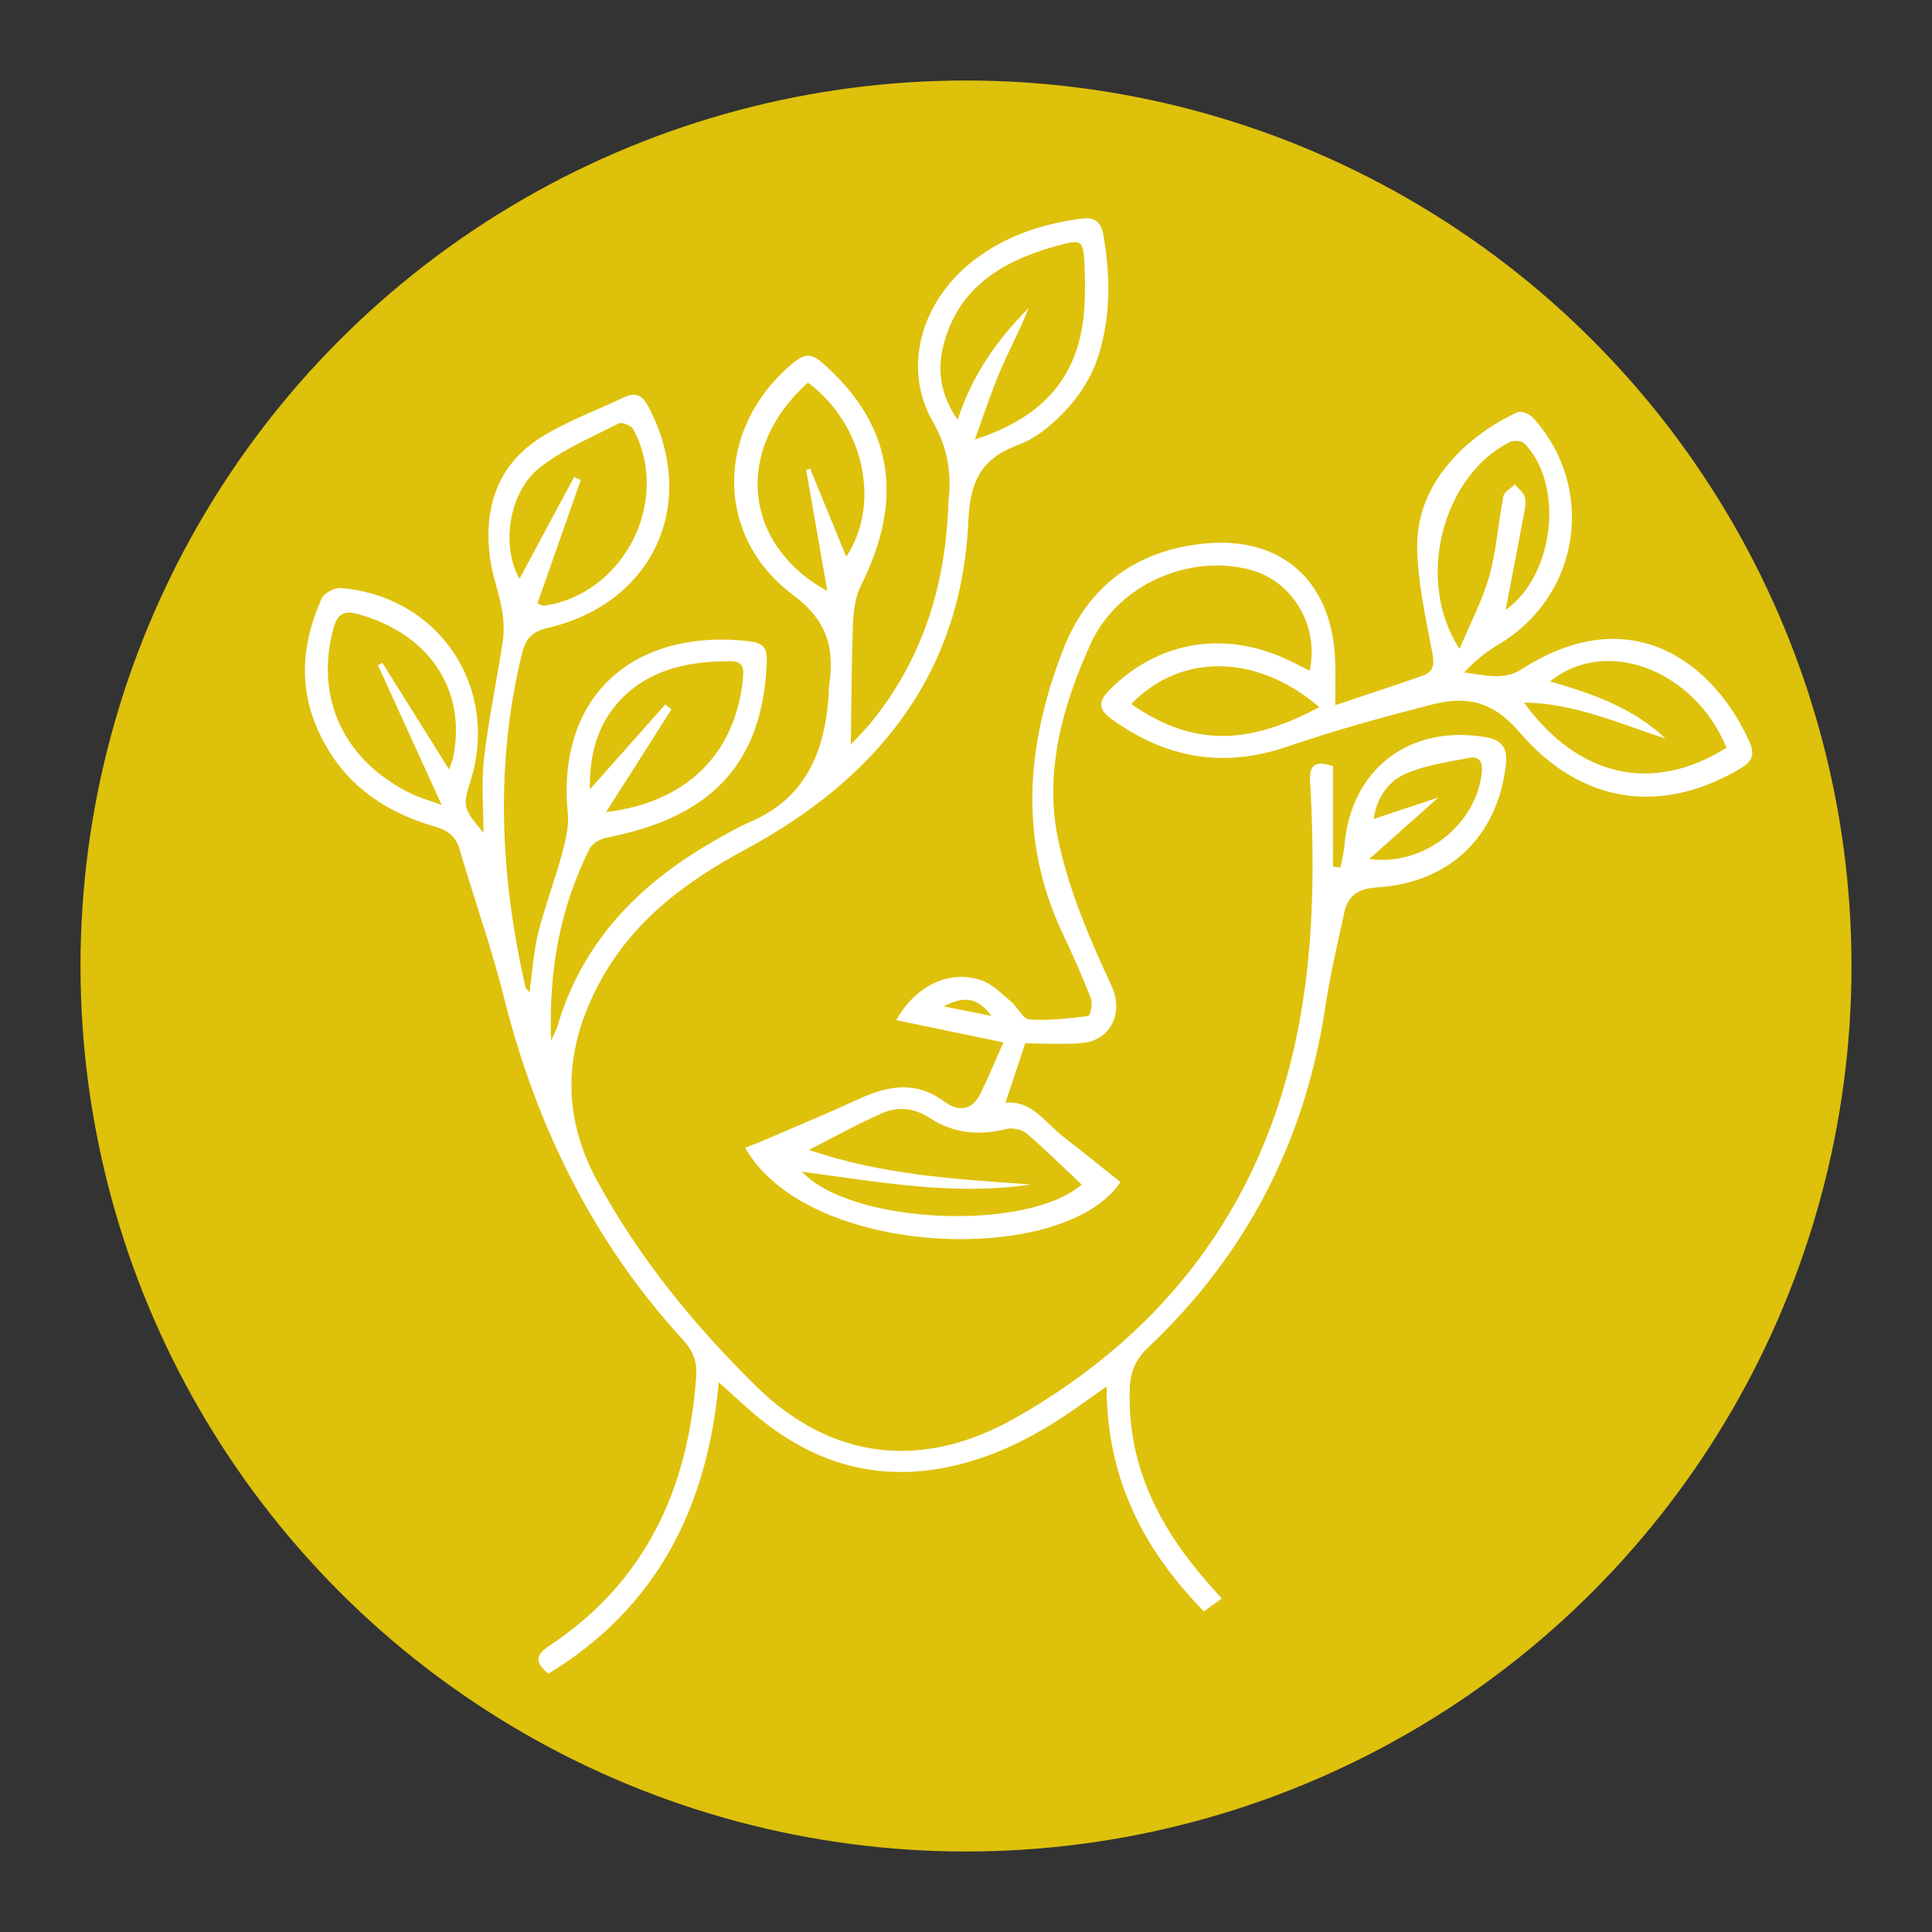
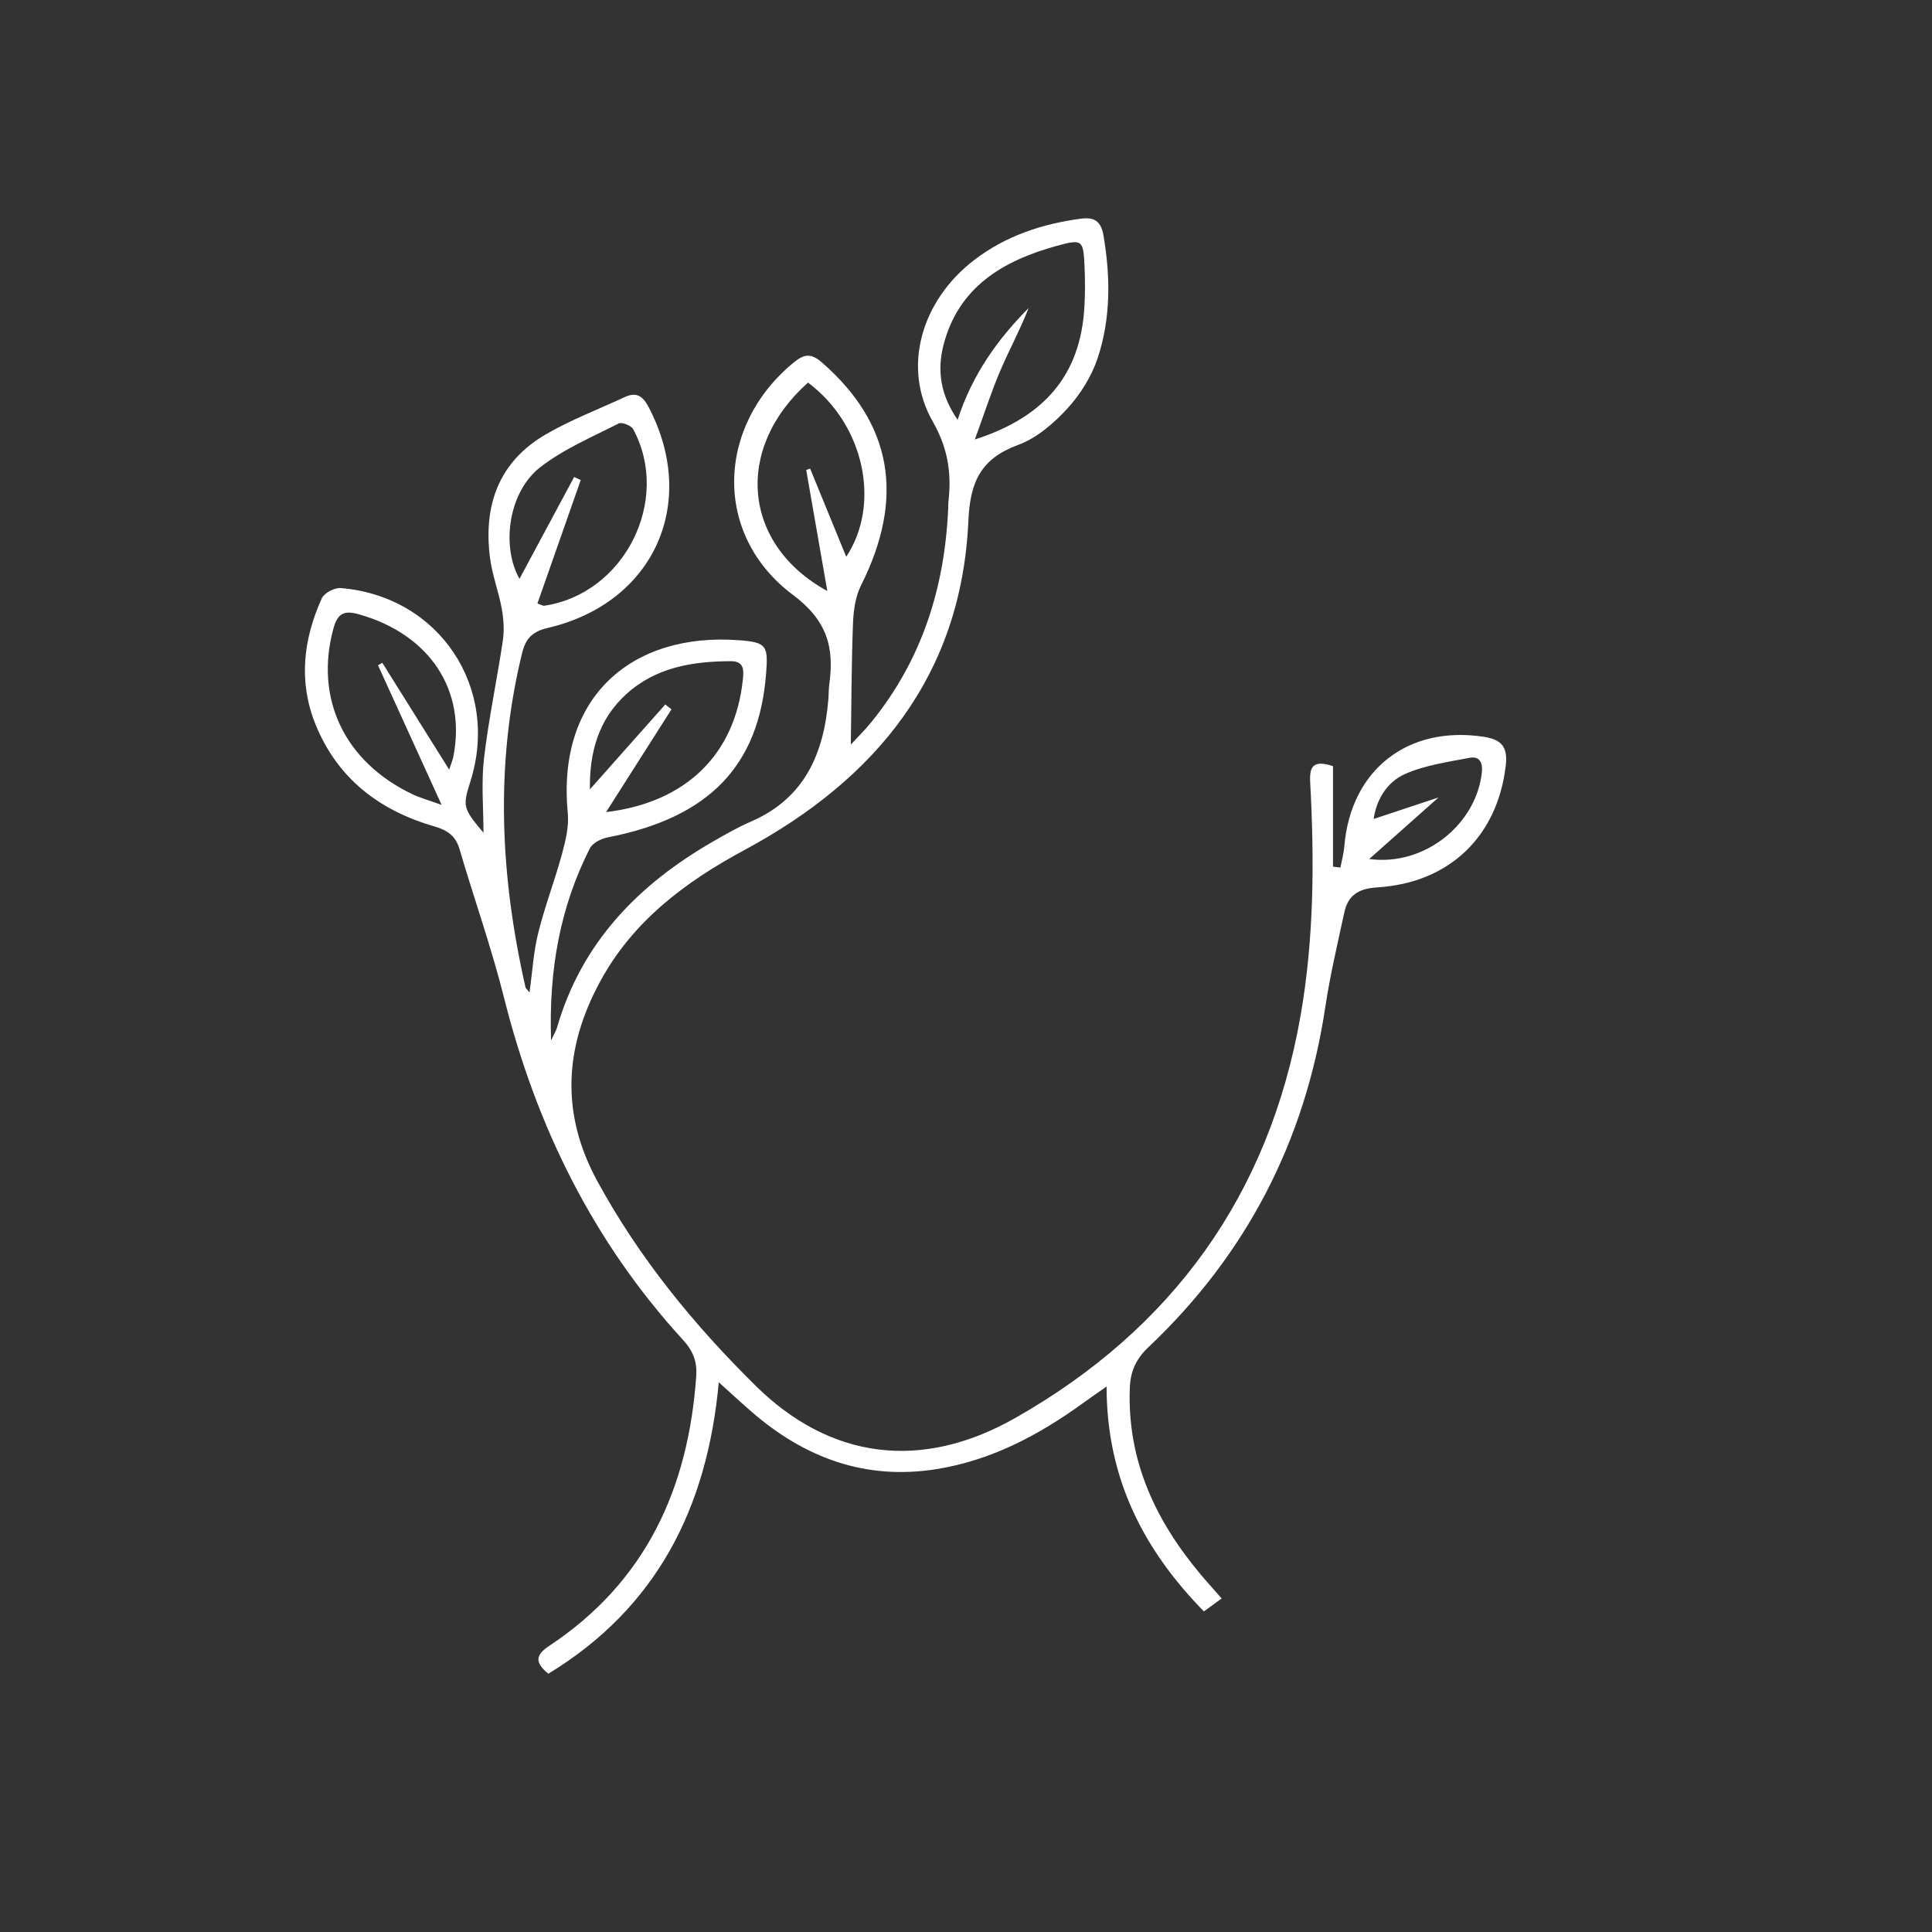
<svg xmlns="http://www.w3.org/2000/svg" id="Camada_1" data-name="Camada 1" viewBox="0 0 600 600">
  <rect x="0" y="0" width="600" height="600" fill="#333333" stroke="none" />
  <defs>
    <style> .cls-1 { fill: #dec10b; } .cls-1, .cls-2 { stroke-width: 0px; } .cls-2 { fill: #fff; } </style>
  </defs>
-   <circle class="cls-1" cx="300" cy="300" r="275" />
  <g>
    <path class="cls-2" d="M379.4,496.42c-1.9,1.38-3.33,2.43-5.52,4.02-18.67-19.08-30.22-41.23-30.22-69.85-2.82,1.98-5.01,3.49-7.17,5.05-13.78,9.99-28.53,17.86-45.58,20.6-22.16,3.55-41.07-3.49-57.65-17.94-3.12-2.71-6.15-5.52-10.04-9.02-3.57,39.14-19.37,70.1-52.92,90.5-4.43-3.56-3.85-5.92.23-8.62,29.98-19.83,43.24-48.84,45.69-83.76.32-4.5-.95-7.83-4.09-11.26-27.95-30.53-45.61-66.44-55.64-106.45-3.89-15.51-9.28-30.63-13.78-45.99-1.23-4.2-3.85-5.91-7.86-7.07-17.07-4.93-30.09-14.9-36.88-31.72-5.34-13.22-3.77-26.4,1.97-39.1.75-1.66,3.97-3.34,5.89-3.18,30.59,2.52,49.5,30.94,40.24,60.11-2.43,7.65-2.31,8.3,4.08,15.88,0-7.68-.72-15.45.16-23.03,1.43-12.29,4.04-24.45,5.86-36.7.47-3.19.24-6.6-.33-9.79-.96-5.3-2.96-10.44-3.65-15.76-2.14-16.31,2.65-29.96,17.4-38.49,7.75-4.49,16.23-7.71,24.37-11.51,3.65-1.7,5.64-.42,7.49,3.11,15.61,29.79,1.65,60.86-31.33,68.56-5.03,1.17-6.93,3.47-8.03,8.01-8.42,34.64-6.73,69.15,1.11,103.59.08.34.46.61,1.25,1.61.91-6.55,1.24-12.63,2.68-18.42,2.07-8.32,5.17-16.38,7.42-24.66,1.11-4.1,2.18-8.54,1.78-12.68-3.49-35.98,19.88-56.17,53.28-53.62,8.41.64,8.96,1.68,8.33,10.09-2.15,28.91-17.72,45.01-49.18,51.12-2.05.4-4.73,1.74-5.58,3.42-9.22,18.22-12.78,37.66-12.04,59.66,1.08-2.31,1.59-3.11,1.84-3.97,7.63-26.45,25.29-44.5,48.52-57.85,3.82-2.19,7.66-4.41,11.7-6.15,16.65-7.21,22.65-21.07,24.05-37.9.13-1.6.08-3.22.3-4.8,1.57-11.46-.66-19.77-11.36-27.77-24.84-18.58-23.77-52.42.35-72.14,3.12-2.55,5.25-2.98,8.64-.04,21.89,19,25.93,42,12.21,69.3-1.77,3.52-2.34,7.9-2.49,11.91-.47,12.52-.48,25.05-.67,37.51,1.72-1.87,4.22-4.31,6.4-7,15.77-19.42,22.84-41.97,23.85-66.68.02-.6,0-1.21.07-1.8,1-8.79-.14-16.53-4.87-24.83-9.61-16.83-3.55-37.57,12.83-50.14,9.79-7.51,21.1-11.27,33.24-12.87,4.2-.55,6.21.9,6.94,5.19,2.19,12.85,2.31,25.69-1.78,38.05-1.88,5.68-5.35,11.27-9.4,15.69-4.24,4.62-9.53,9.21-15.28,11.32-11.59,4.27-14.95,11.38-15.49,23.58-2.13,47.93-28.66,80.23-69.43,102.18-18.56,9.99-34.85,22.19-45.03,41.08-10.99,20.4-12.22,40.84-.74,61.88,13.01,23.86,29.97,44.58,49.12,63.47,23.15,22.83,51.43,26.58,80.57,10.06,48.85-27.69,78.94-69.33,88.67-124.97,4.2-23.99,4.31-48.26,2.99-72.52-.25-4.7.79-7.08,7.09-4.98v31.21c.77.09,1.53.18,2.3.28.42-2.21,1.03-4.4,1.22-6.63,1.97-23.7,19.68-37.54,43.19-34,5.74.86,7.63,3.2,6.92,9.12-2.6,21.75-17.37,36.27-39.92,37.67-5.83.36-9.04,2.45-10.2,7.79-2.11,9.75-4.42,19.49-5.9,29.35-6.25,41.54-24.43,76.82-54.94,105.66-3.8,3.59-5.57,7.41-5.77,12.55-.88,22.55,7.96,41.32,22.08,58.12,1.79,2.14,3.68,4.2,6.47,7.39ZM302.73,136.49c22.14-7.09,32.81-20.52,34.03-41.01.25-4.19.25-8.41.06-12.6-.38-8.33-.59-8.75-8.69-6.51-16.57,4.59-30.48,12.69-35.13,30.84-2.03,7.91-.89,15.54,4.4,23.16,4.59-14.12,12.41-24.98,22.05-34.71-2.6,6.67-6,12.92-8.79,19.44-2.78,6.51-4.95,13.28-7.92,21.39ZM166.9,187.41c1.37.48,1.75.76,2.09.71,24.85-3.64,39.58-32.69,27.66-54.83-.61-1.14-3.53-2.29-4.52-1.78-8.31,4.25-17.13,7.96-24.4,13.63-9.84,7.67-12.13,24.52-6.4,34.62,5.61-10.46,11.3-21.04,16.98-31.63.68.32,1.36.64,2.04.96-4.45,12.68-8.9,25.36-13.44,38.3ZM139.5,239.01c.69-2.12,1.09-3.01,1.27-3.94,4.13-20.77-7.37-38.04-29.15-44.25-4.58-1.31-6.74-.55-8.08,4.4-5.88,21.62,3.33,41.32,24.55,51.44,2.37,1.13,4.94,1.82,9.06,3.31-7.1-15.59-13.43-29.47-19.76-43.36.45-.25.9-.51,1.35-.76,6.72,10.74,13.44,21.48,20.75,33.16ZM250.94,118.82c-23.13,20.62-20.23,50.39,5.99,64.72-2.29-13.13-4.42-25.35-6.55-37.57.4-.15.81-.3,1.21-.45,3.74,9.14,7.49,18.27,11.22,27.39,10.85-16.44,5.58-41.08-11.87-54.08ZM188.24,252.2c24.97-2.96,40.04-18.1,42.45-41.07.32-3.03.46-5.8-3.74-5.79-11.86.03-23.26,1.9-32.4,10.18-8.72,7.91-11.53,18.2-11.35,29.62,8.04-9.05,15.73-17.71,23.42-26.37.64.51,1.27,1.02,1.91,1.53-6.55,10.3-13.1,20.59-20.3,31.9ZM425.22,266.78c17.46,2.32,33.37-11.08,34.99-27,.32-3.17-.9-5-3.83-4.43-6.76,1.3-13.8,2.27-20,5.01-5.38,2.38-8.87,7.59-9.78,13.98,6.66-2.21,12.96-4.3,20.14-6.68-7.83,6.95-14.67,13.03-21.52,19.12Z" />
-     <path class="cls-2" d="M318.39,324.03c-2.15,6.46-4.09,12.32-6.13,18.44,8.2-.82,12.31,6.19,17.97,10.56,5.94,4.59,11.77,9.33,17.74,14.07-17.5,26.32-97.09,23.8-116.55-10.65,2.21-.89,4.38-1.69,6.49-2.61,9.72-4.19,19.5-8.24,29.11-12.67,8.92-4.11,17.51-5.46,26.06.81,4.53,3.32,8.68,3.08,11.37-2.32,2.51-5.05,4.65-10.29,7.17-15.93-12.07-2.51-22.55-4.68-33.27-6.91,5.94-10.78,16.71-15.84,26.54-12.34,3.35,1.2,6.15,4.11,9,6.49,2.11,1.76,3.76,5.47,5.81,5.62,6.05.45,12.21-.31,18.27-1.05.55-.07,1.46-3.77.88-5.28-2.59-6.71-5.5-13.32-8.6-19.82-14.07-29.54-11.55-59.12-.12-88.61,7.57-19.53,22.23-30.54,42.89-32.93,24.59-2.84,40.58,11.2,41.62,35.95.18,4.34.03,8.7.03,14.15,9.52-3.2,18.39-6.08,27.19-9.18,3.43-1.21,3.63-3.61,2.95-7.19-2.03-10.76-4.53-21.64-4.69-32.5-.32-21.06,16.63-35.34,31.07-42.09,1.15-.54,3.82.5,4.85,1.64,19.89,21.9,14.7,55.44-10.68,70.47-3.86,2.29-7.37,5.17-10.7,8.71,6.3.69,12.11,2.71,18.16-1.17,33.57-21.53,59.34-2.04,70.42,22.54,1.91,4.23.88,6.31-2.96,8.57-24.16,14.23-49.06,11.17-68.51-11.53-8.38-9.77-16.7-11.14-27.13-8.46-15.09,3.88-30.16,8.02-44.89,13.07-19.9,6.81-37.7,3.57-54.49-8.52-4.63-3.33-4-5.82-.4-9.39,15.38-15.24,36.47-18.44,56.52-8.36,1.75.88,3.5,1.74,5.34,2.66,3.03-13.7-5.12-27.57-18-31.19-18.9-5.31-41.52,4.22-50.03,22.91-8.8,19.32-14.55,40.14-9.96,61.31,3.35,15.47,9.75,30.49,16.5,44.91,3.8,8.13-.19,16.87-9.07,17.7-5.91.55-11.92.11-17.75.11ZM320.12,367.85c-23.79,3.57-47.21-.8-71.08-3.97,15.28,16.4,69.91,18.73,86.88,4-5.68-5.34-11.2-10.84-17.11-15.88-1.48-1.26-4.42-1.85-6.35-1.36-8.43,2.12-16.39,1.34-23.63-3.4-4.85-3.17-9.91-3.71-14.85-1.55-7.45,3.26-14.57,7.27-22.74,11.42,22.97,7.88,45.91,9.09,68.89,10.74ZM536.19,232.2c-10.05-24.27-37.54-34.66-54.79-20.56,13.17,3.77,25.77,8.21,35.84,17.71-14.27-4.56-28.02-10.94-43.96-11.16,16.73,23,39.86,28.52,62.92,14.01ZM467.57,189.42c15.26-10.72,18.33-39.07,5.73-51.81-.82-.82-3.32-.89-4.52-.28-20.82,10.53-29.4,42.94-15.5,64.2,3.45-8.27,7.2-15.28,9.27-22.76,2.23-8.04,2.75-16.54,4.37-24.77.27-1.36,2.33-2.37,3.57-3.55,1.07,1.31,2.64,2.48,3.07,3.97.47,1.62.03,3.58-.3,5.34-1.82,9.77-3.74,19.52-5.69,29.65ZM351.34,218.64c20.82,14.62,38.56,11.44,58.39.98-19.21-16.52-42.88-17.04-58.39-.98ZM307.97,315.51c-4.39-5.65-8.3-6.38-14.97-2.98,5.14,1.02,9.7,1.93,14.97,2.98Z" />
  </g>
</svg>